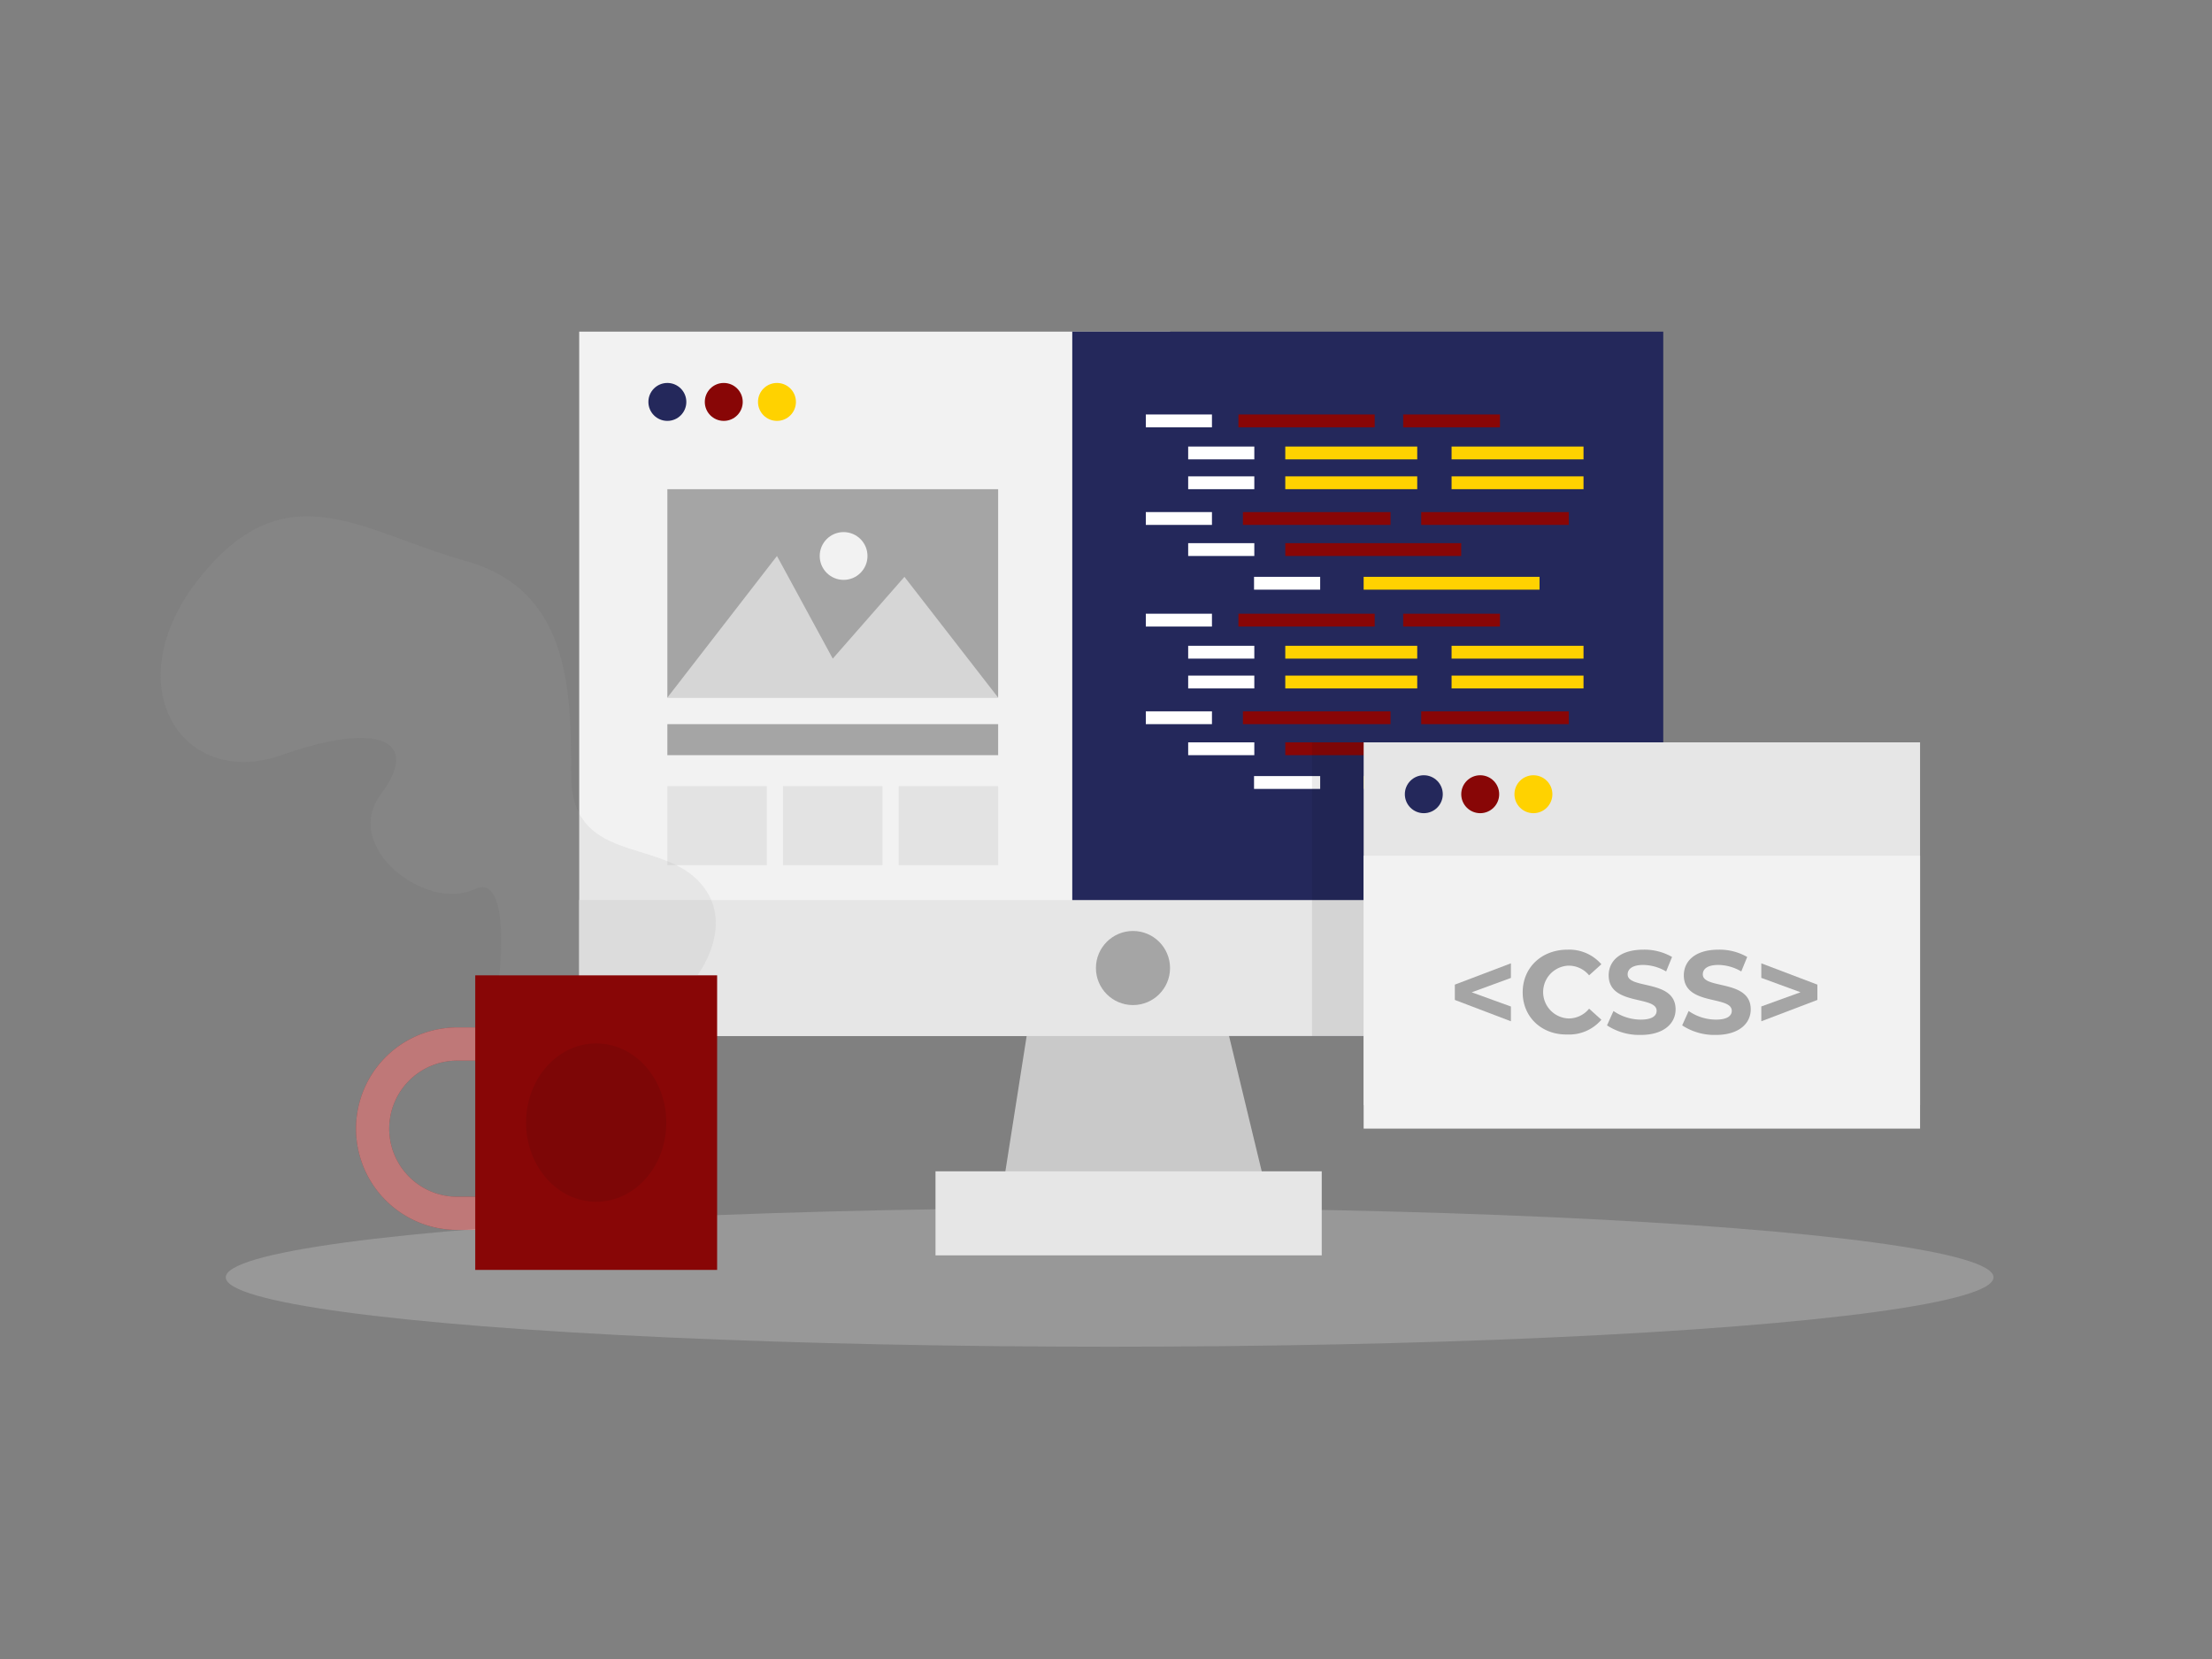
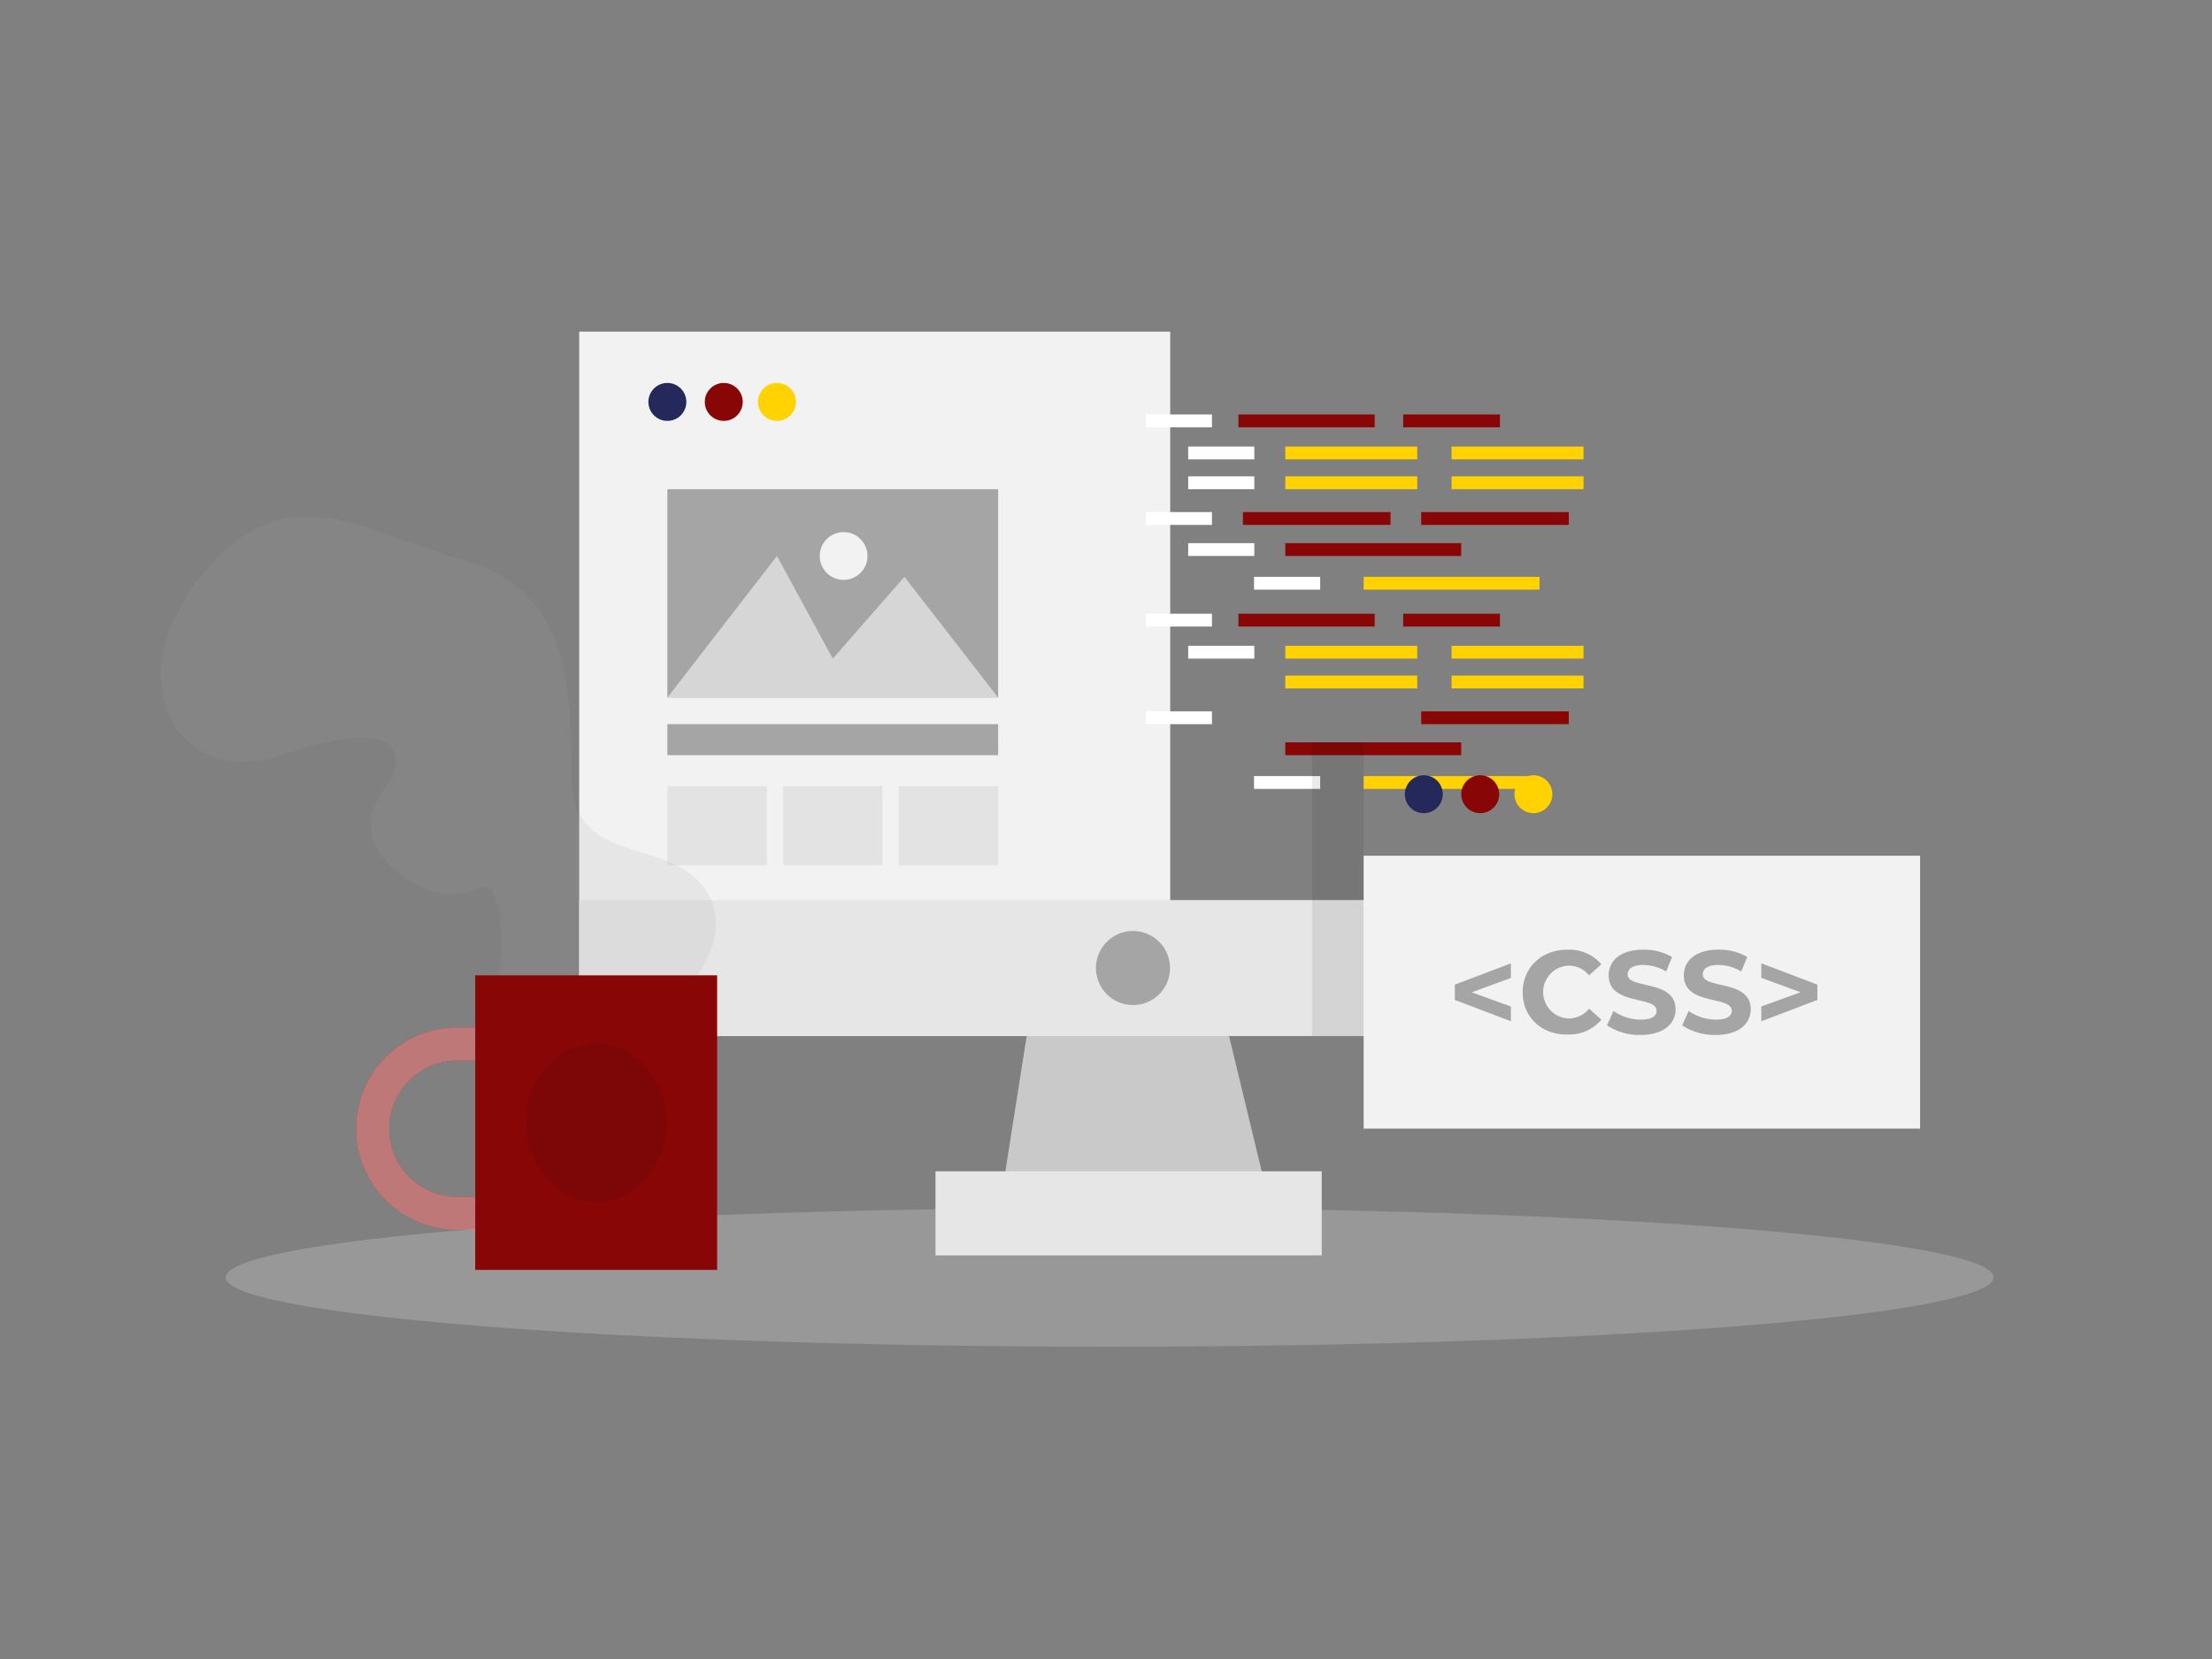
<svg xmlns="http://www.w3.org/2000/svg" id="Layer_1" data-name="Layer 1" viewBox="0 0 400 300">
  <rect x="0" y="0" width="400" height="300" fill="#808080" stroke="none" />
  <path d="M107.49,222.41H82.69a18.31,18.31,0,1,1,0-36.62h24.8Zm-24.8-30.62a12.31,12.31,0,1,0,0,24.62h18.8V191.79Z" fill="#880606" />
  <path d="M107.49,222.41H82.69a18.31,18.31,0,1,1,0-36.62h24.8Zm-24.8-30.62a12.31,12.31,0,1,0,0,24.62h18.8V191.79Z" fill="#fff" opacity="0.46" />
  <rect x="104.74" y="59.97" width="106.87" height="127.37" fill="#f2f2f2" />
-   <rect x="193.9" y="59.97" width="106.87" height="127.37" fill="#24285b" />
  <polygon points="187.94 172.8 180.5 220.1 230.16 220.1 218.74 172.8 187.94 172.8" fill="#c9c9c9" />
  <ellipse cx="200.66" cy="230.98" rx="159.83" ry="12.55" fill="#e6e6e6" opacity="0.24" />
  <rect x="169.17" y="211.81" width="69.84" height="15.2" fill="#e6e6e6" />
  <circle cx="120.68" cy="72.68" r="3.43" fill="#24285b" />
  <circle cx="130.88" cy="72.68" r="3.43" fill="#880606" />
  <circle cx="140.5" cy="72.68" r="3.43" fill="#ffd200" />
  <rect x="104.74" y="162.76" width="196.03" height="24.59" fill="#e6e6e6" />
  <circle cx="204.88" cy="175.05" r="6.7" fill="#a5a5a5" />
  <rect x="232.42" y="98.22" width="31.81" height="2.32" fill="#880606" />
  <rect x="246.59" y="104.31" width="31.81" height="2.32" fill="#ffd200" />
  <rect x="224.76" y="92.6" width="26.69" height="2.32" fill="#880606" />
  <rect x="257" y="92.6" width="26.69" height="2.32" fill="#880606" />
  <rect x="232.42" y="86.14" width="23.86" height="2.32" fill="#ffd200" />
  <rect x="262.49" y="86.14" width="23.86" height="2.32" fill="#ffd200" />
  <rect x="214.86" y="98.22" width="11.96" height="2.32" fill="#fff" />
  <rect x="226.77" y="104.31" width="11.96" height="2.32" fill="#fff" />
  <rect x="207.2" y="92.6" width="11.96" height="2.32" fill="#fff" />
  <rect x="207.2" y="74.95" width="11.96" height="2.32" fill="#fff" />
  <rect x="214.86" y="80.75" width="11.96" height="2.32" fill="#fff" />
  <rect x="232.42" y="80.75" width="23.86" height="2.32" fill="#ffd200" />
  <rect x="262.49" y="80.75" width="23.86" height="2.32" fill="#ffd200" />
  <rect x="214.86" y="86.14" width="11.96" height="2.32" fill="#fff" />
  <rect x="223.95" y="74.95" width="24.64" height="2.32" fill="#880606" />
  <rect x="253.74" y="74.95" width="17.5" height="2.32" fill="#880606" />
  <rect x="232.42" y="134.24" width="31.81" height="2.32" fill="#880606" />
  <rect x="246.59" y="140.34" width="31.81" height="2.32" fill="#ffd200" />
-   <rect x="224.76" y="128.63" width="26.69" height="2.32" fill="#880606" />
  <rect x="257" y="128.63" width="26.69" height="2.32" fill="#880606" />
  <rect x="232.42" y="122.17" width="23.86" height="2.32" fill="#ffd200" />
  <rect x="262.49" y="122.17" width="23.86" height="2.32" fill="#ffd200" />
-   <rect x="214.86" y="134.24" width="11.96" height="2.32" fill="#fff" />
  <rect x="226.77" y="140.34" width="11.96" height="2.32" fill="#fff" />
  <rect x="207.2" y="128.63" width="11.96" height="2.32" fill="#fff" />
  <rect x="207.2" y="110.98" width="11.96" height="2.32" fill="#fff" />
  <rect x="214.86" y="116.78" width="11.96" height="2.32" fill="#fff" />
  <rect x="232.42" y="116.78" width="23.86" height="2.32" fill="#ffd200" />
  <rect x="262.49" y="116.78" width="23.86" height="2.32" fill="#ffd200" />
-   <rect x="214.86" y="122.17" width="11.96" height="2.32" fill="#fff" />
  <rect x="223.95" y="110.98" width="24.64" height="2.32" fill="#880606" />
  <rect x="253.74" y="110.98" width="17.5" height="2.32" fill="#880606" />
-   <rect x="246.59" y="134.24" width="100.62" height="65.61" fill="#e6e6e6" />
  <rect x="237.26" y="134.24" width="9.33" height="53.1" opacity="0.08" />
  <circle cx="257.47" cy="143.62" r="3.43" fill="#24285b" />
  <circle cx="267.67" cy="143.62" r="3.43" fill="#880606" />
  <rect x="246.59" y="154.74" width="100.62" height="49.35" fill="#f2f2f2" />
  <circle cx="277.29" cy="143.62" r="3.43" fill="#ffd200" />
-   <path d="M273.22,176.84l-7.09,2.6,7.09,2.57v2.67l-10.14-3.86v-2.77l10.14-3.85Z" fill="#a5a5a5" />
+   <path d="M273.22,176.84l-7.09,2.6,7.09,2.57v2.67l-10.14-3.86v-2.77l10.14-3.85" fill="#a5a5a5" />
  <path d="M275.35,179.44c0-4.5,3.45-7.71,8.09-7.71a7.69,7.69,0,0,1,6.14,2.64l-2.22,2a4.79,4.79,0,0,0-3.75-1.75,4.78,4.78,0,0,0,0,9.55,4.75,4.75,0,0,0,3.75-1.77l2.22,2a7.66,7.66,0,0,1-6.16,2.67C278.8,187.15,275.35,183.93,275.35,179.44Z" fill="#a5a5a5" />
  <path d="M290.6,185.42l1.17-2.6a8.75,8.75,0,0,0,4.92,1.56c2.05,0,2.88-.68,2.88-1.6,0-2.79-8.67-.87-8.67-6.41,0-2.54,2-4.64,6.28-4.64a10,10,0,0,1,5.18,1.32l-1.07,2.62a8.4,8.4,0,0,0-4.13-1.18c-2,0-2.83.77-2.83,1.71,0,2.75,8.67.85,8.67,6.33,0,2.49-2.07,4.62-6.33,4.62A10.65,10.65,0,0,1,290.6,185.42Z" fill="#a5a5a5" />
  <path d="M304.19,185.42l1.17-2.6a8.75,8.75,0,0,0,4.92,1.56c2.05,0,2.88-.68,2.88-1.6,0-2.79-8.67-.87-8.67-6.41,0-2.54,2-4.64,6.28-4.64a10,10,0,0,1,5.18,1.32l-1.07,2.62a8.4,8.4,0,0,0-4.13-1.18c-2.05,0-2.83.77-2.83,1.71,0,2.75,8.67.85,8.67,6.33,0,2.49-2.07,4.62-6.33,4.62A10.65,10.65,0,0,1,304.19,185.42Z" fill="#a5a5a5" />
  <path d="M328.64,178.05v2.77l-10.14,3.86V182l7.09-2.57-7.09-2.6V174.2Z" fill="#a5a5a5" />
  <rect x="120.68" y="88.46" width="59.82" height="37.69" fill="#a5a5a5" />
  <rect x="120.68" y="142.16" width="17.99" height="14.29" fill="#c9c9c9" opacity="0.36" />
  <rect x="141.59" y="142.16" width="17.99" height="14.29" fill="#c9c9c9" opacity="0.36" />
  <rect x="162.51" y="142.16" width="17.99" height="14.29" fill="#c9c9c9" opacity="0.36" />
  <polygon points="120.68 126.15 140.5 100.54 150.59 119.1 163.55 104.31 180.5 126.15 120.68 126.15" fill="#fff" opacity="0.54" />
  <circle cx="152.55" cy="100.54" r="4.32" fill="#f2f2f2" />
  <rect x="120.68" y="130.95" width="59.82" height="5.61" fill="#a5a5a5" />
  <rect x="85.94" y="176.37" width="43.74" height="53.27" fill="#880606" />
  <ellipse cx="107.81" cy="203" rx="12.68" ry="14.32" opacity="0.08" />
  <path d="M126.11,176.37s7.49-9.8,0-17.25-22.81-3.18-22.81-18.93-.34-33.5-19.07-38.75-32.34-16.58-48,2.87-3.4,38.58,14.64,32.25,25.19-2.51,18,7.06,8.18,21.34,17,17.17c6.55-3.08,4.42,15.58,4.42,15.58Z" fill="#a5a5a5" opacity="0.15" />
</svg>